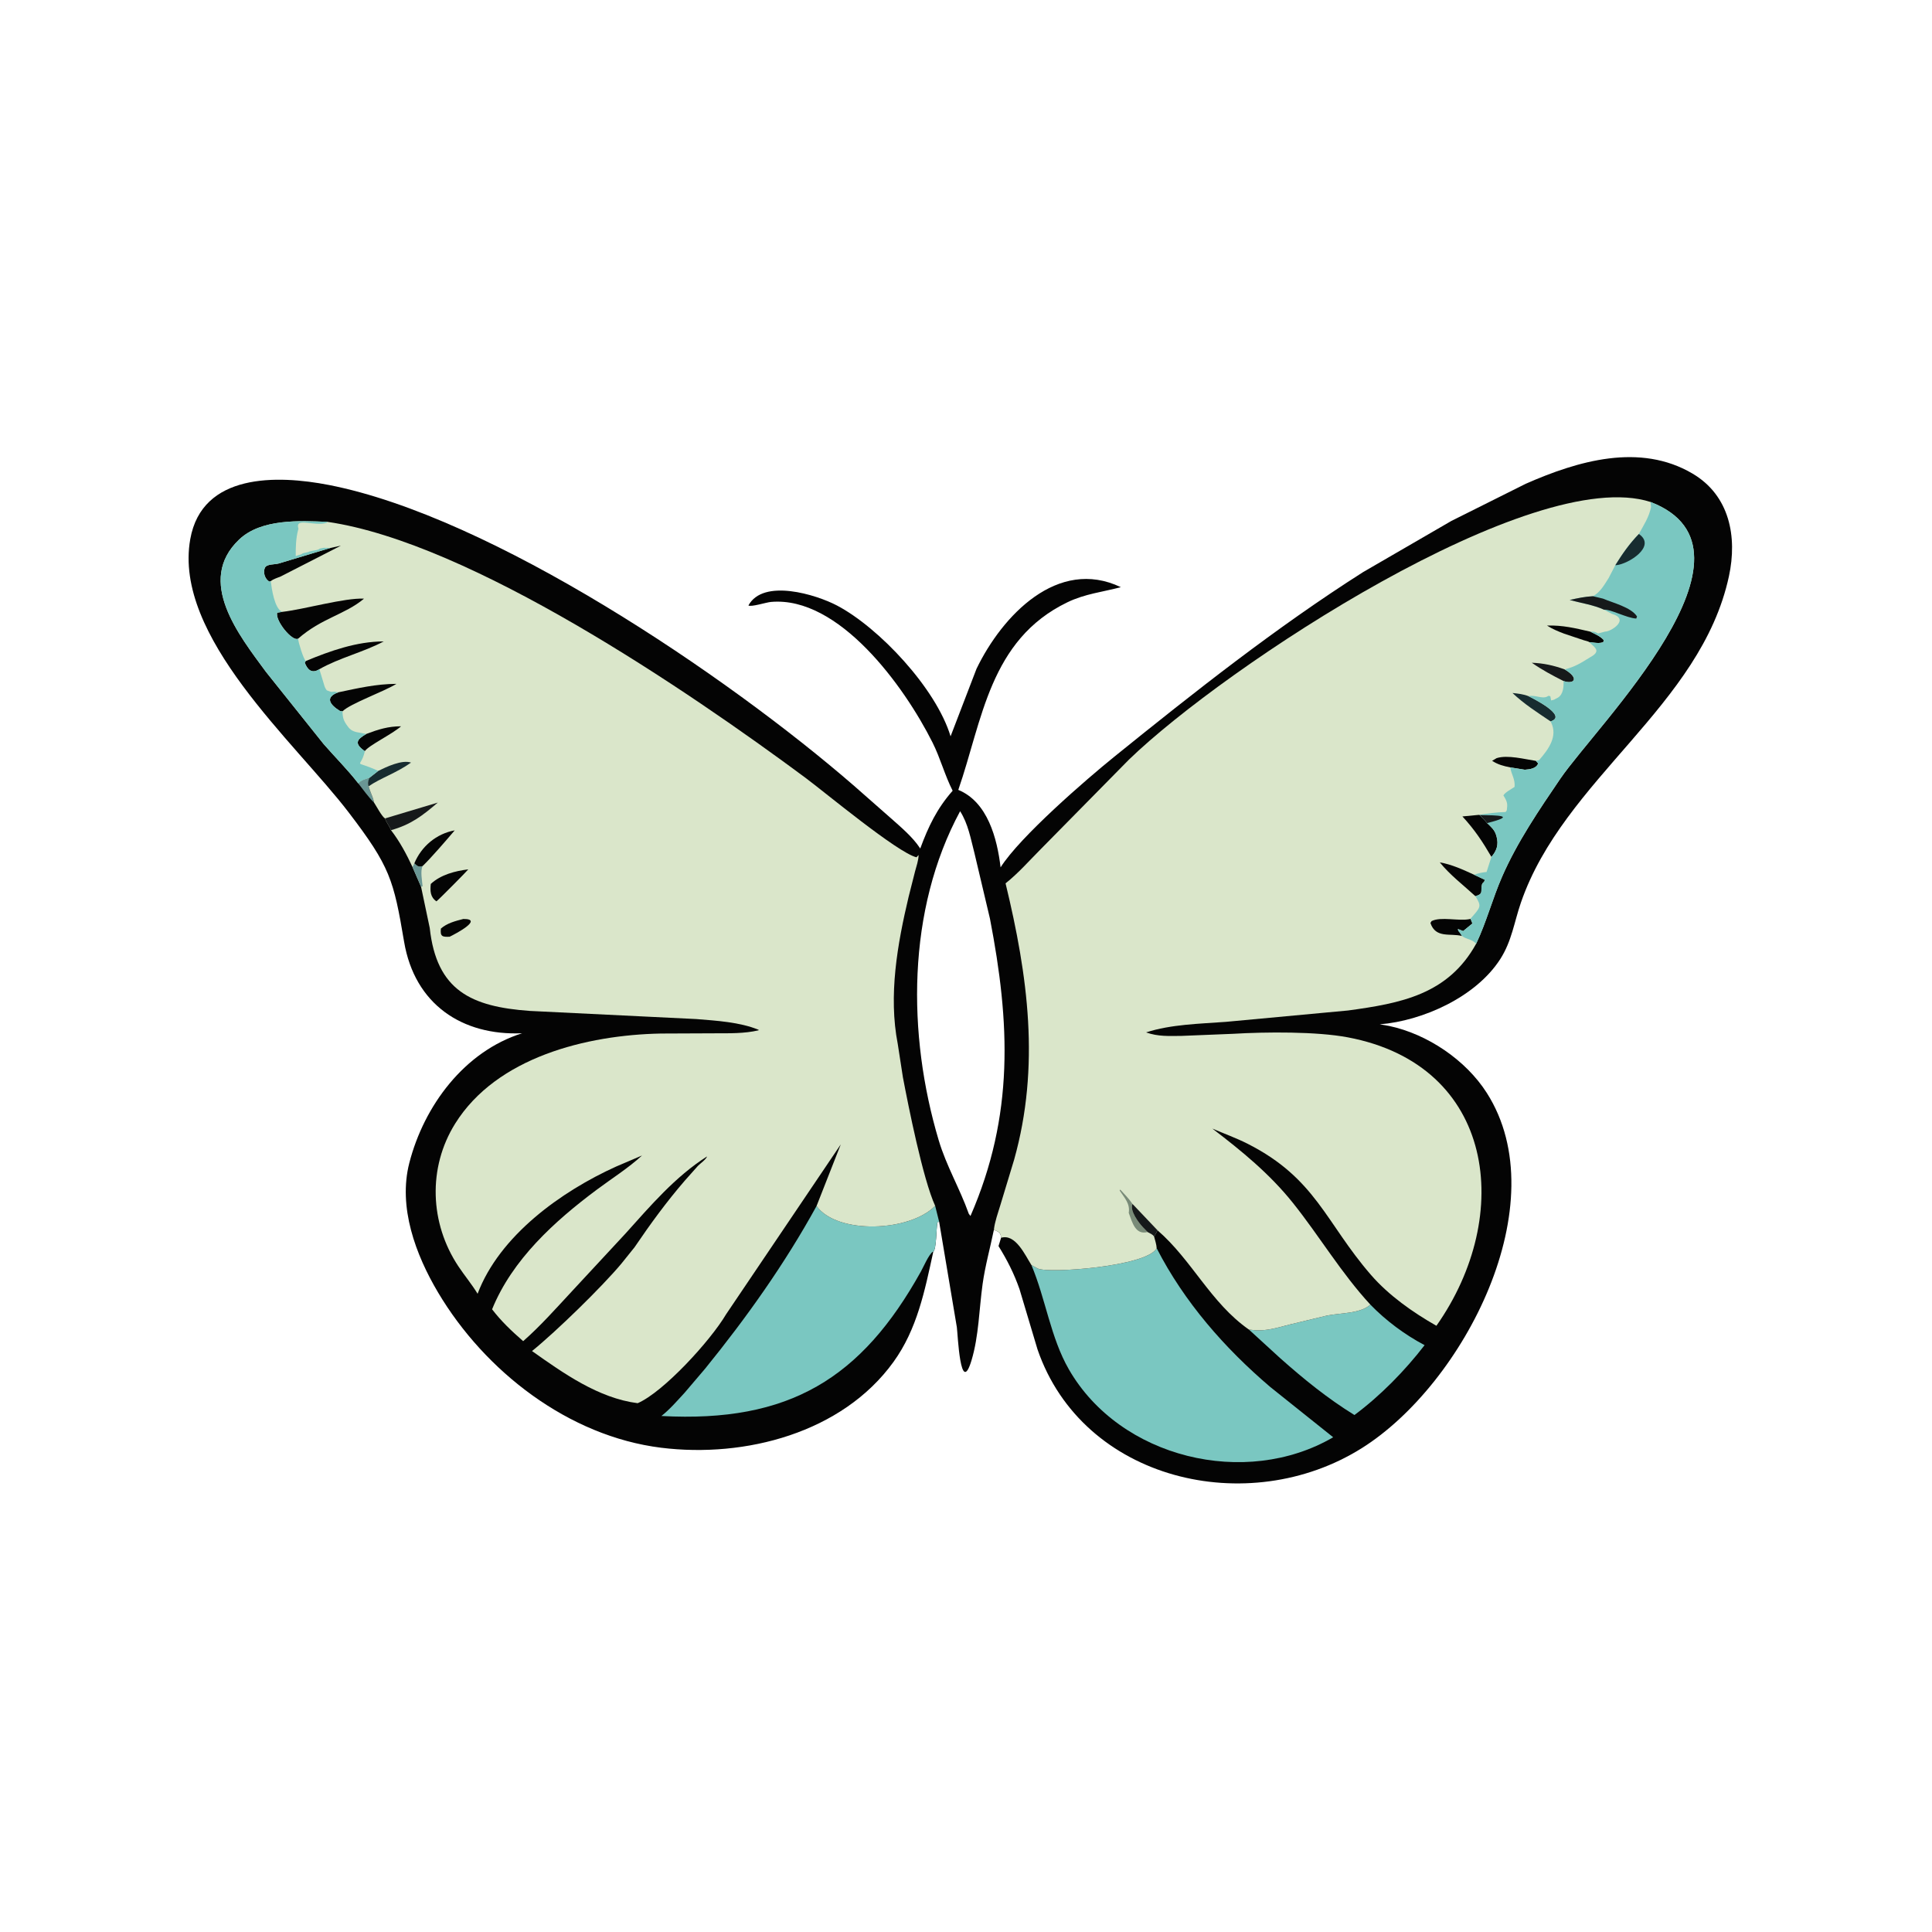
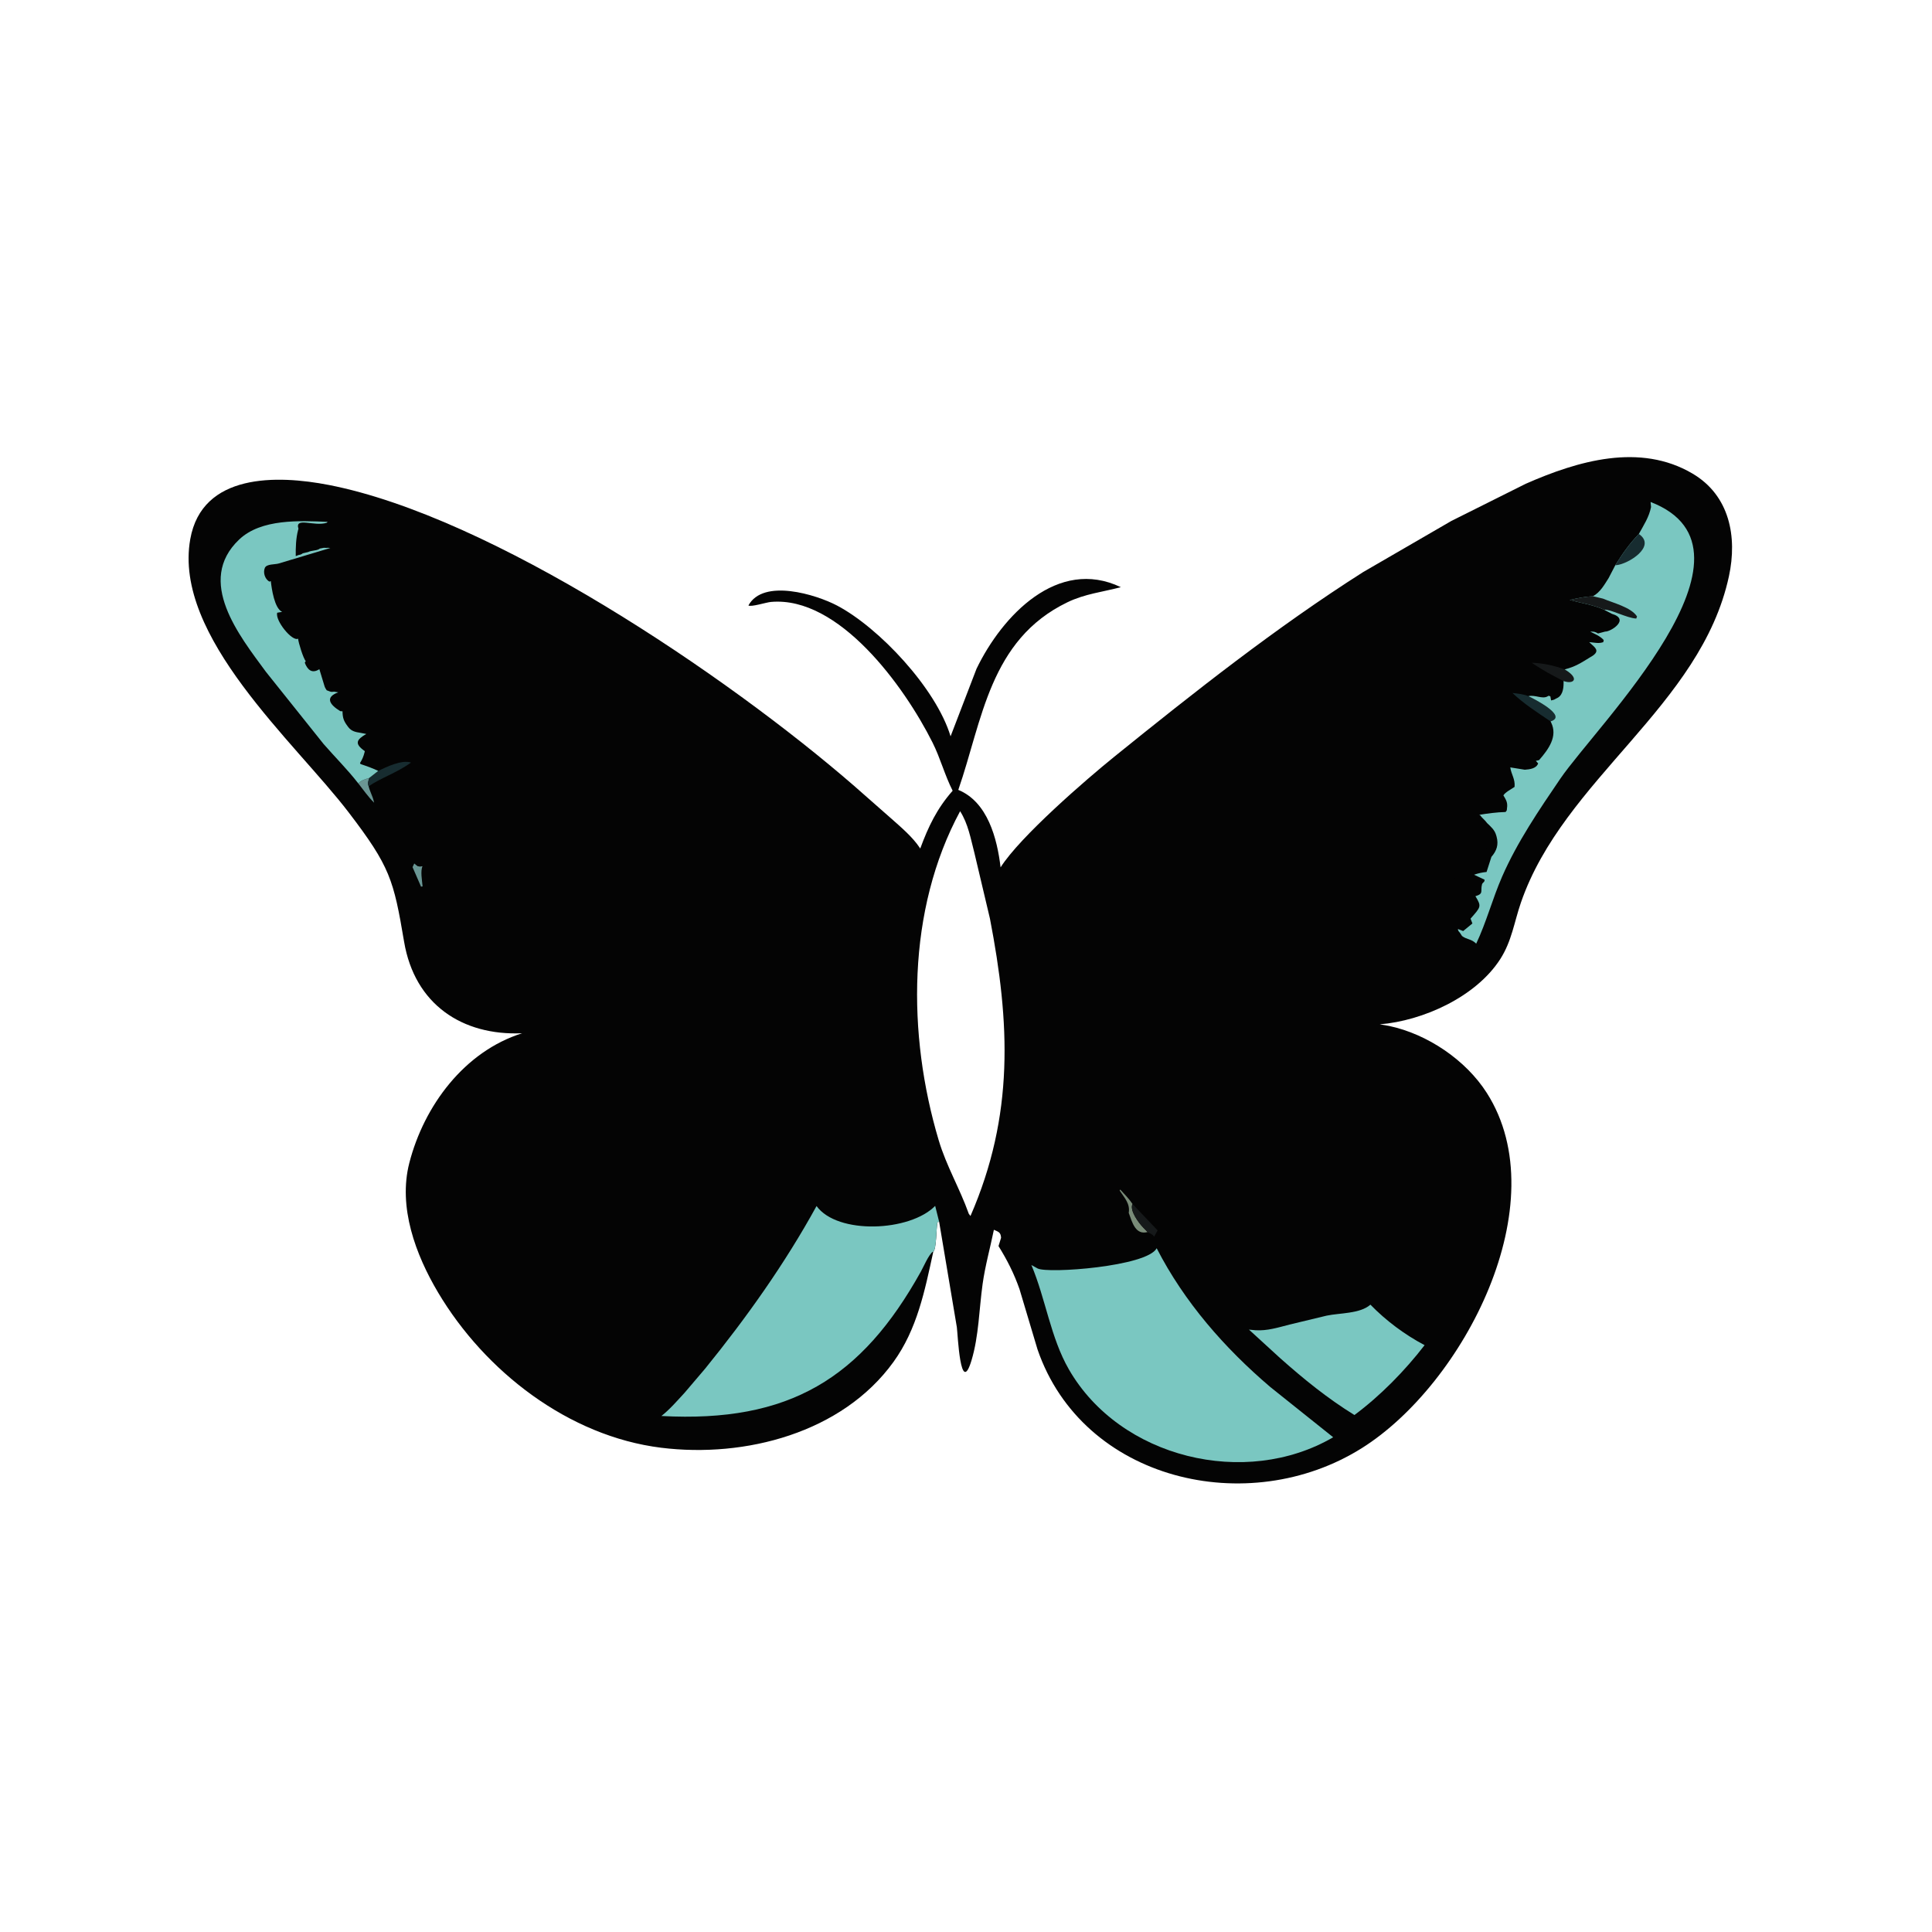
<svg xmlns="http://www.w3.org/2000/svg" version="1.1" style="display: block;" viewBox="0 0 2048 2048" width="640" height="640">
  <path transform="translate(0,0)" fill="rgb(4,4,4)" d="M 989.263 1327.18 C 980.27 1368.31 972.299 1408.82 947.119 1443.71 C 892.795 1518.97 789.812 1545.7 700.832 1534.66 C 602.623 1522.47 514.119 1453.72 464.446 1370.19 C 440.65 1330.17 421.796 1279.67 433.919 1232.66 C 449.517 1172.16 492.178 1114.63 553.456 1095.29 C 489.906 1098.04 439.56 1064.61 428.358 998.278 C 417.25 932.499 413.538 918.688 369.66 861.248 C 312.623 786.581 183.342 674.754 201.68 571.545 C 214.143 501.401 293.763 503.422 348.5 514.068 C 520.858 547.591 769.601 715.192 905.46 833.106 L 944.981 867.875 C 955.207 877.006 967.279 887.128 974.883 898.564 L 975.481 899.5 C 984.171 876.019 993.137 857.216 1009.84 838.195 C 1001.47 821.758 996.859 803.723 988.507 787.078 C 958.409 727.098 889.156 631.726 817.301 638.071 C 811.955 638.544 796.558 643.63 793.343 641.84 C 809.069 612.929 865.165 630.26 887.274 641.886 C 931.789 665.295 992.32 729.677 1007.65 780.533 L 1035.14 708.952 C 1062.27 652.747 1121.15 590.406 1188.15 622.439 C 1168.63 627.57 1150.03 629.498 1131.5 638.442 C 1048.91 678.305 1041.38 763.775 1015.84 837.312 C 1046.91 850.072 1057.01 888.71 1060.67 919.442 C 1081.09 887.013 1151.89 825.82 1181.12 802.215 C 1266.08 733.586 1352.72 665.103 1444.94 606.454 L 1538.56 552.192 L 1617.33 512.833 C 1672.6 488.488 1738.43 469.142 1794.16 502.029 C 1833.58 525.293 1841.73 569.097 1832.76 610.767 C 1803.09 748.683 1657.53 825.486 1612.25 956.735 C 1605.07 977.558 1602.6 997.547 1590.37 1016.62 C 1564.57 1056.85 1508.28 1082.1 1462.61 1085.83 L 1472.56 1087.55 C 1513.2 1096.21 1553.83 1123.65 1576.07 1158.53 C 1650.81 1275.71 1551.85 1467.06 1443.61 1535.07 C 1323.18 1610.74 1147.61 1569.61 1099.8 1430.4 L 1080.72 1366.56 C 1074.94 1350.03 1067.67 1335.72 1058.47 1320.9 L 1061.18 1312.11 C 1060.79 1306.33 1058.68 1305.88 1053.56 1303.61 C 1049.66 1322.75 1044.33 1341.67 1041.62 1361.03 C 1037.9 1387.57 1037.61 1416.27 1029.86 1442 C 1017.95 1481.54 1015.3 1413.95 1014.31 1407 L 995.531 1295.15 L 993.744 1295.51 C 992.33 1302.74 992.84 1323.55 989.263 1327.18 z M 1017.77 859.92 C 961.164 964.735 961.65 1096.72 995.061 1208.73 C 1003.21 1236.06 1017.54 1260.06 1026.97 1286.68 L 1028.75 1289 C 1075.31 1182.09 1070.69 1084.15 1049.39 973.796 L 1032.96 904.35 C 1028.93 888.917 1026.4 873.574 1017.77 859.92 z" />
  <path transform="translate(0,0)" fill="rgb(106,150,148)" d="M 379.772 830.407 C 383.213 826.996 386.924 826.086 391.412 824.667 C 390.492 828.245 389.378 830.013 390.808 833.491 C 392.022 838.955 394.833 843.477 396.099 848.912 L 396.603 850.933 C 390.379 844.759 385.17 837.308 379.772 830.407 z" />
  <path transform="translate(0,0)" fill="rgb(122,199,193)" d="M 1452.69 1383 C 1469.34 1400.1 1489.1 1414.81 1510.13 1425.93 C 1489.29 1452.99 1463.21 1479.61 1435.75 1499.99 C 1407.03 1482.24 1382 1461.88 1356.81 1439.5 L 1323.94 1409.43 L 1330.82 1410.11 C 1343.42 1410.89 1354.95 1407.18 1367 1404.09 L 1406.26 1394.65 C 1420.24 1391.69 1441.7 1392.74 1452.69 1383 z" />
  <path transform="translate(0,0)" fill="rgb(122,199,193)" d="M 865.572 1278.45 C 887.715 1308.95 964.499 1305.73 991.323 1278.28 L 995.531 1295.15 L 993.744 1295.51 C 992.33 1302.74 992.84 1323.55 989.263 1327.18 L 988.799 1326.88 C 984.414 1330.09 979.014 1342.81 976.138 1347.98 C 913.291 1460.92 836.887 1508.4 701.126 1501.01 C 710.111 1493.93 717.757 1484.96 725.559 1476.56 L 747.437 1450.87 C 791.26 1396.88 832.104 1339.44 865.572 1278.45 z" />
  <path transform="translate(0,0)" fill="rgb(122,199,193)" d="M 1093.31 1340.96 L 1099.87 1344.6 C 1110.5 1350.31 1215.94 1342.61 1226.13 1323.19 C 1255.37 1380.2 1298.02 1428.91 1346.56 1470.29 L 1413.23 1523.56 C 1320.32 1577.82 1187.26 1545.75 1133.04 1451.59 C 1113.62 1417.87 1108.49 1376.98 1093.31 1340.96 z" />
-   <path transform="translate(0,0)" fill="rgb(218,230,202)" d="M 379.772 830.407 C 368.462 815.808 355.194 802.66 343.064 788.73 L 281.934 712.221 C 253.636 673.716 207.242 615.887 253.5 571.929 C 276.851 549.739 317.806 551.96 347.345 553.206 C 498.908 575.413 728.527 731.585 853.743 824.446 C 873.953 839.434 951.466 903.986 971.5 908.758 L 973.742 906.332 C 973.668 912.115 971.463 918.203 969.98 923.78 L 963.187 950.609 C 951.249 1000.91 941.619 1055.21 951.669 1106.73 L 957.12 1141.98 C 962.996 1172.91 978.327 1249.85 991.323 1278.28 C 964.499 1305.73 887.715 1308.95 865.572 1278.45 L 891.259 1213.09 L 769.715 1393.16 C 752.966 1421.46 703.217 1475.71 675.959 1487.44 C 634.452 1482.16 597.216 1455.69 563.973 1432.17 C 589.967 1411.09 637.907 1364.33 658.609 1339.62 L 672.615 1322.19 C 689.275 1297.66 706.454 1274.04 725.859 1251.59 L 739.85 1235.86 C 742.403 1233.24 748.382 1229.18 749.5 1225.86 C 715.659 1247.41 689.511 1278.22 662.933 1307.73 L 606.005 1369.09 C 589.287 1387.04 573.059 1405.47 554.591 1421.68 C 542.51 1411.14 531.412 1400.68 521.629 1387.92 C 543.04 1335.19 587.688 1294.65 632.462 1261.23 C 648.427 1249.31 665.908 1238.36 680.572 1224.87 L 653.072 1236.62 C 594.908 1262.92 529.52 1309.79 506.271 1371.45 C 500.117 1361.3 492.386 1352.13 485.823 1342.24 C 455.644 1296.76 453.255 1237.89 482.526 1191.02 C 526.444 1120.69 621.742 1097.13 700.5 1095.59 L 757.888 1095.35 C 773.402 1095.3 788.898 1095.72 804.103 1092.18 L 804.234 1091.66 C 784.297 1083.41 759.469 1082 738.07 1080.24 L 561.5 1071.61 C 499.679 1067.13 462.775 1050.19 455.543 983.69 L 446.318 939.893 L 437.322 919.207 C 430.926 905.493 423.753 892.024 414.484 880.019 C 412.81 875.627 409.698 872.079 408.038 867.573 C 404.382 864.938 399.342 855.047 396.603 850.933 L 396.099 848.912 C 394.833 843.477 392.022 838.955 390.808 833.491 C 389.378 830.013 390.492 828.245 391.412 824.667 C 386.924 826.086 383.213 826.996 379.772 830.407 z" />
  <path transform="translate(0,0)" fill="rgb(106,150,148)" d="M 439.212 915.165 C 442.137 917.633 442.623 918.879 446.733 918.358 L 447.997 918.052 C 445.391 922.984 447.502 933.941 447.976 939.639 L 446.318 939.893 L 437.322 919.207 L 439.212 915.165 z" />
  <path transform="translate(0,0)" fill="rgb(4,4,4)" d="M 491.167 974.147 C 513.187 973.994 482.495 990.161 476.668 992.958 C 468.85 993.329 466.464 992.742 467.356 984.33 C 473.969 978.511 482.817 976.282 491.167 974.147 z" />
  <path transform="translate(0,0)" fill="rgb(23,44,48)" d="M 400.963 817.18 C 409.415 813.037 426.078 805.027 435.717 808.38 C 420.397 819.335 402.997 824.953 390.808 833.491 C 389.378 830.013 390.492 828.245 391.412 824.667 L 400.963 817.18 z" />
  <path transform="translate(0,0)" fill="rgb(4,4,4)" d="M 439.212 915.165 C 446.788 897.051 462.6 883.795 482.007 880.216 C 473.734 890.006 456.811 909.611 447.997 918.052 L 446.733 918.358 C 442.623 918.879 442.137 917.633 439.212 915.165 z" />
  <path transform="translate(0,0)" fill="rgb(4,4,4)" d="M 388.278 778.028 C 400.891 773.232 411.557 769.881 425.161 769.903 C 415.133 778.599 390.801 790.205 386.727 796.231 C 375.156 788.193 378.079 783.943 388.278 778.028 z" />
  <path transform="translate(0,0)" fill="rgb(4,4,4)" d="M 456.651 937.006 C 467.207 927.216 482.446 923.252 496.41 921.56 C 494.525 923.956 465.851 952.919 462.659 955.464 C 456.105 951.061 455.846 944.406 456.651 937.006 z" />
-   <path transform="translate(0,0)" fill="rgb(22,25,26)" d="M 408.038 867.573 L 464.104 850.768 C 447.599 864.84 435.507 874.165 414.484 880.019 C 412.81 875.627 409.698 872.079 408.038 867.573 z" />
  <path transform="translate(0,0)" fill="rgb(4,4,4)" d="M 350.213 580.874 L 361.395 578.402 L 297.649 611.036 C 294.249 612.472 289.949 613.675 287.064 615.997 L 285.559 616.553 C 280.811 613.813 278.65 606.984 280.742 602 C 282.544 597.706 291.26 598.515 295.251 597.376 L 350.213 580.874 z" />
  <path transform="translate(0,0)" fill="rgb(4,4,4)" d="M 324.101 700.735 C 350.214 689.876 378.258 679.95 406.768 679.943 C 384.994 691.49 359.776 697.275 338.535 709.359 C 330.654 714.496 325.892 709.938 323.079 702.5 L 324.101 700.735 z" />
-   <path transform="translate(0,0)" fill="rgb(4,4,4)" d="M 358.581 733.908 C 379.548 729.472 398.61 725.036 420.24 724.907 C 406.87 733.21 371.253 745.818 363.07 754.021 L 360.672 753.831 C 349.405 746.992 344.181 739.072 358.581 733.908 z" />
+   <path transform="translate(0,0)" fill="rgb(4,4,4)" d="M 358.581 733.908 C 379.548 729.472 398.61 725.036 420.24 724.907 C 406.87 733.21 371.253 745.818 363.07 754.021 C 349.405 746.992 344.181 739.072 358.581 733.908 z" />
  <path transform="translate(0,0)" fill="rgb(4,4,4)" d="M 299.101 648.615 C 322.458 645.975 365.284 633.565 385.908 634.593 C 365.357 651.711 341.029 655.078 316.013 677.021 C 309.649 680.361 291.358 657.54 293.864 649.5 L 299.101 648.615 z" />
  <path transform="translate(0,0)" fill="rgb(122,199,193)" d="M 379.772 830.407 C 368.462 815.808 355.194 802.66 343.064 788.73 L 281.934 712.221 C 253.636 673.716 207.242 615.887 253.5 571.929 C 276.851 549.739 317.806 551.96 347.345 553.206 L 346.187 554.21 C 333.046 558.396 312.252 547.644 316.37 560.498 L 315.98 561.91 C 313.669 570.564 313.383 580.609 313.5 589.51 L 316.688 588.286 C 318.669 587.997 319.391 587.622 321 586.51 L 326.719 585.162 C 329.94 583.387 336.687 583.799 339 581.51 L 343.335 580.673 C 345.689 580.906 347.831 580.531 350.213 580.874 L 295.251 597.376 C 291.26 598.515 282.544 597.706 280.742 602 C 278.65 606.984 280.811 613.813 285.559 616.553 L 287.064 615.997 C 287.979 624.05 290.895 644.982 299.101 648.615 L 293.864 649.5 C 291.358 657.54 309.649 680.361 316.013 677.021 C 316.212 680.94 321.595 698.284 324.101 700.735 L 323.079 702.5 C 325.892 709.938 330.654 714.496 338.535 709.359 L 343.891 726.986 C 344.407 728.847 345.254 730.111 346.291 731.714 L 349.966 733.08 C 351.89 733.721 352.37 733.224 354.25 733.194 L 358.581 733.908 C 344.181 739.072 349.405 746.992 360.672 753.831 L 363.07 754.021 C 363.198 760.876 364.308 764.263 368.393 769.673 L 369.39 771.005 C 372.739 775.224 376.943 776.02 382 776.809 L 388.278 778.028 C 378.079 783.943 375.156 788.193 386.727 796.231 L 386.442 797.49 C 381.948 815.61 373.701 804.762 400.963 817.18 L 391.412 824.667 C 386.924 826.086 383.213 826.996 379.772 830.407 z" />
-   <path transform="translate(0,0)" fill="rgb(218,230,202)" d="M 1053.56 1303.61 C 1054.5 1295.07 1057.83 1286.05 1060.31 1277.83 L 1075.01 1229.35 C 1102.8 1130.23 1089.68 1034.49 1065.94 936.384 C 1079.49 925.664 1091.55 911.81 1103.8 899.553 L 1196.75 805.195 C 1298.65 706.604 1624.71 491.818 1749.68 532.117 C 1881.69 583.067 1692.74 768.524 1653.9 825.606 C 1631.47 858.563 1608.3 892.633 1592.31 929.254 C 1582.14 952.531 1575.69 977.44 1564.83 1000.34 C 1535.01 1054.37 1484.74 1063.55 1429 1071.16 L 1299.51 1083.21 C 1271.98 1085.28 1241.24 1085.79 1214.89 1094.4 C 1227.81 1098.94 1239.03 1098.19 1252.53 1098.09 L 1307.1 1095.88 C 1342.12 1093.79 1395.58 1093.36 1428.73 1099.62 C 1584.99 1129.09 1605.23 1288.07 1522.66 1405.38 C 1497.74 1391.22 1472.1 1373.18 1453.19 1351.35 C 1405.11 1295.89 1394.99 1249.25 1322.69 1212.52 C 1310.65 1206.4 1297.59 1201.72 1285.17 1196.35 C 1316.24 1220.07 1345.91 1244.32 1370.44 1275 C 1398.76 1310.42 1421.74 1349.54 1452.69 1383 C 1441.7 1392.74 1420.24 1391.69 1406.26 1394.65 L 1367 1404.09 C 1354.95 1407.18 1343.42 1410.89 1330.82 1410.11 L 1323.94 1409.43 C 1283.38 1381.12 1263.51 1335.73 1227.11 1304.26 L 1223.42 1310.93 C 1224.46 1314.9 1225.9 1319.08 1226.13 1323.19 C 1215.94 1342.61 1110.5 1350.31 1099.87 1344.6 L 1093.31 1340.96 C 1086.61 1330.44 1076.5 1307.5 1061.18 1312.11 C 1060.79 1306.33 1058.68 1305.88 1053.56 1303.61 z" />
  <path transform="translate(0,0)" fill="rgb(121,139,120)" d="M 1216.49 1306.03 C 1203.66 1309.39 1200.3 1296.1 1196.5 1285.69 C 1198.15 1275.9 1192.03 1269.88 1186.87 1262 L 1187.5 1260.98 C 1191.98 1265.89 1196.81 1270.7 1200.5 1276.24 C 1197.21 1283.23 1207.08 1296.32 1211.79 1301.19 L 1216.49 1306.03 z" />
  <path transform="translate(0,0)" fill="rgb(22,25,26)" d="M 1200.5 1276.24 L 1227.11 1304.26 L 1223.42 1310.93 C 1222.05 1308.48 1218.91 1307.4 1216.49 1306.03 L 1211.79 1301.19 C 1207.08 1296.32 1197.21 1283.23 1200.5 1276.24 z" />
  <path transform="translate(0,0)" fill="rgb(22,25,26)" d="M 1657.43 721.92 C 1645.68 716.044 1634.56 710.048 1623.76 702.538 C 1636.36 703.047 1646.74 705.342 1658.6 709.57 C 1674.96 719.295 1668.29 725.751 1657.43 721.92 z" />
  <path transform="translate(0,0)" fill="rgb(23,44,48)" d="M 1643.69 764.7 C 1629.95 755.442 1615.27 746.082 1603.3 734.597 C 1609.21 735.233 1614.65 735.78 1620.23 737.951 C 1624.71 740.21 1662.57 758.88 1643.69 764.7 z" />
-   <path transform="translate(0,0)" fill="rgb(4,4,4)" d="M 1600.96 813.467 C 1593.91 812.078 1587.78 810.478 1581.7 806.5 L 1586.5 803.655 C 1598.04 799.927 1616.23 804.808 1628.06 806.549 L 1630.5 809.287 C 1628.4 814.82 1621.53 815.538 1616.38 815.948 L 1600.96 813.467 z" />
  <path transform="translate(0,0)" fill="rgb(4,4,4)" d="M 1684.62 680.668 C 1684 679.877 1680.22 679.107 1678.95 678.703 L 1658.2 671.769 C 1651.74 669.331 1645.71 666.843 1639.87 663.114 C 1656.66 662.609 1669.76 665.902 1685.74 669.574 C 1690.67 672.091 1696.32 674.279 1700.02 678.5 L 1699.5 680.755 C 1695.79 681.943 1693.3 681.655 1689.48 681.214 L 1684.62 680.668 z" />
  <path transform="translate(0,0)" fill="rgb(4,4,4)" d="M 1558.84 974.071 L 1560.81 978.904 L 1551 986.976 L 1545.5 984.769 C 1545.5 986.627 1546.25 987.274 1547.5 988.675 L 1549.83 992.216 C 1537.56 988.913 1521.95 995.14 1516.32 978.417 L 1517.5 976.403 C 1527.58 971.373 1545.96 976.629 1557.61 974.341 L 1558.84 974.071 z" />
  <path transform="translate(0,0)" fill="rgb(4,4,4)" d="M 1564.02 950.021 C 1551.17 938.179 1537.28 927.778 1526.22 914.136 C 1539.03 916.375 1550.82 921.85 1562.56 927.243 L 1573.67 932.5 C 1573.99 935.286 1571.55 935.347 1570.99 937.5 C 1569.09 944.864 1573.13 947.264 1564.02 950.021 z" />
  <path transform="translate(0,0)" fill="rgb(4,4,4)" d="M 1567.74 863.784 L 1568.82 863.996 C 1571.07 867.159 1574.23 869.416 1576.38 872.506 C 1580.56 876.515 1584.44 879.734 1586.04 885.5 L 1586.42 886.805 C 1588.8 895.463 1586.51 901.918 1580.96 908.323 C 1571.54 892.146 1563.17 879.496 1550.21 865.455 L 1567.74 863.784 z" />
  <path transform="translate(0,0)" fill="rgb(122,199,193)" d="M 1749.68 532.117 C 1881.69 583.067 1692.74 768.524 1653.9 825.606 C 1631.47 858.563 1608.3 892.633 1592.31 929.254 C 1582.14 952.531 1575.69 977.44 1564.83 1000.34 C 1559.91 995.204 1554.75 996.064 1549.83 992.216 L 1547.5 988.675 C 1546.25 987.274 1545.5 986.627 1545.5 984.769 L 1551 986.976 L 1560.81 978.904 L 1558.84 973.804 C 1569.68 961.393 1570.8 961.09 1564.02 950.021 C 1573.13 947.264 1569.09 944.864 1570.99 937.5 C 1571.55 935.347 1573.99 935.286 1573.67 932.5 L 1562.56 927.243 C 1567.13 925.671 1571.05 924.79 1575.83 924.316 L 1580.96 908.323 C 1586.51 901.918 1588.8 895.463 1586.42 886.805 L 1586.04 885.5 C 1584.44 879.734 1580.56 876.515 1576.38 872.506 C 1574.23 869.416 1571.07 867.159 1568.82 863.996 L 1567.74 863.784 C 1577.24 862.27 1586.37 861.005 1596 860.744 L 1597.25 859 C 1598.18 852.335 1597.9 850.123 1594.37 844.333 L 1593.66 843.183 C 1595.28 839.994 1602.4 836.297 1605.52 834.127 C 1606.24 825.567 1602.05 821.152 1600.96 813.467 L 1616.38 815.948 C 1621.53 815.538 1628.4 814.82 1630.5 809.287 L 1628.06 806.549 L 1631.5 805.742 C 1641.93 793.858 1651.29 780.408 1644.31 765.998 L 1643.69 764.7 C 1662.57 758.88 1624.71 740.21 1620.23 737.951 C 1627.21 736.346 1634.74 741.19 1640.16 738.335 C 1642.17 737.273 1640.88 737.414 1643.42 738.082 L 1644.25 742.505 C 1646 742.074 1647.54 741.868 1649.02 740.757 L 1651.5 739.51 C 1657.22 735.937 1657.61 727.948 1657.43 721.92 C 1668.29 725.751 1674.96 719.295 1658.6 709.57 C 1669.9 706.794 1676.38 702.423 1686 696.51 L 1688.5 695 C 1695.89 689.756 1690.82 686.41 1685.96 681.922 L 1684.62 680.668 L 1689.48 681.214 C 1693.3 681.655 1695.79 681.943 1699.5 680.755 L 1700.02 678.5 C 1696.32 674.279 1690.67 672.091 1685.74 669.574 C 1689.67 669.521 1690.42 669.467 1694 671.5 L 1701.5 669.51 C 1707.46 669.787 1728.33 656.405 1708.57 650.67 L 1700.37 646.317 C 1689.48 641.261 1675.68 639.21 1663.96 636.006 C 1672.22 634.105 1680.09 632.445 1688.57 632.017 C 1696.3 627.907 1700.6 619.97 1705.19 612.809 L 1712.31 599.107 C 1720.02 586.785 1727.07 576.647 1737.25 566.037 C 1742.49 556.472 1748 548.313 1750.18 537.5 L 1749.68 532.117 z" />
-   <path transform="translate(0,0)" fill="rgb(22,25,26)" d="M 1568.82 863.996 C 1587.07 864.289 1608.98 864.361 1576.38 872.506 C 1574.23 869.416 1571.07 867.159 1568.82 863.996 z" />
  <path transform="translate(0,0)" fill="rgb(23,44,48)" d="M 1737.25 566.037 C 1756.54 579.222 1725.78 598.057 1713.34 599.106 L 1712.31 599.107 C 1720.02 586.785 1727.07 576.647 1737.25 566.037 z" />
  <path transform="translate(0,0)" fill="rgb(22,25,26)" d="M 1700.37 646.317 C 1689.48 641.261 1675.68 639.21 1663.96 636.006 C 1672.22 634.105 1680.09 632.445 1688.57 632.017 L 1699.25 634.563 C 1709.48 638.965 1729.19 643.729 1735.32 653.5 L 1734.5 655.686 C 1724.57 655.245 1706.86 645.506 1700.37 646.317 z" />
</svg>